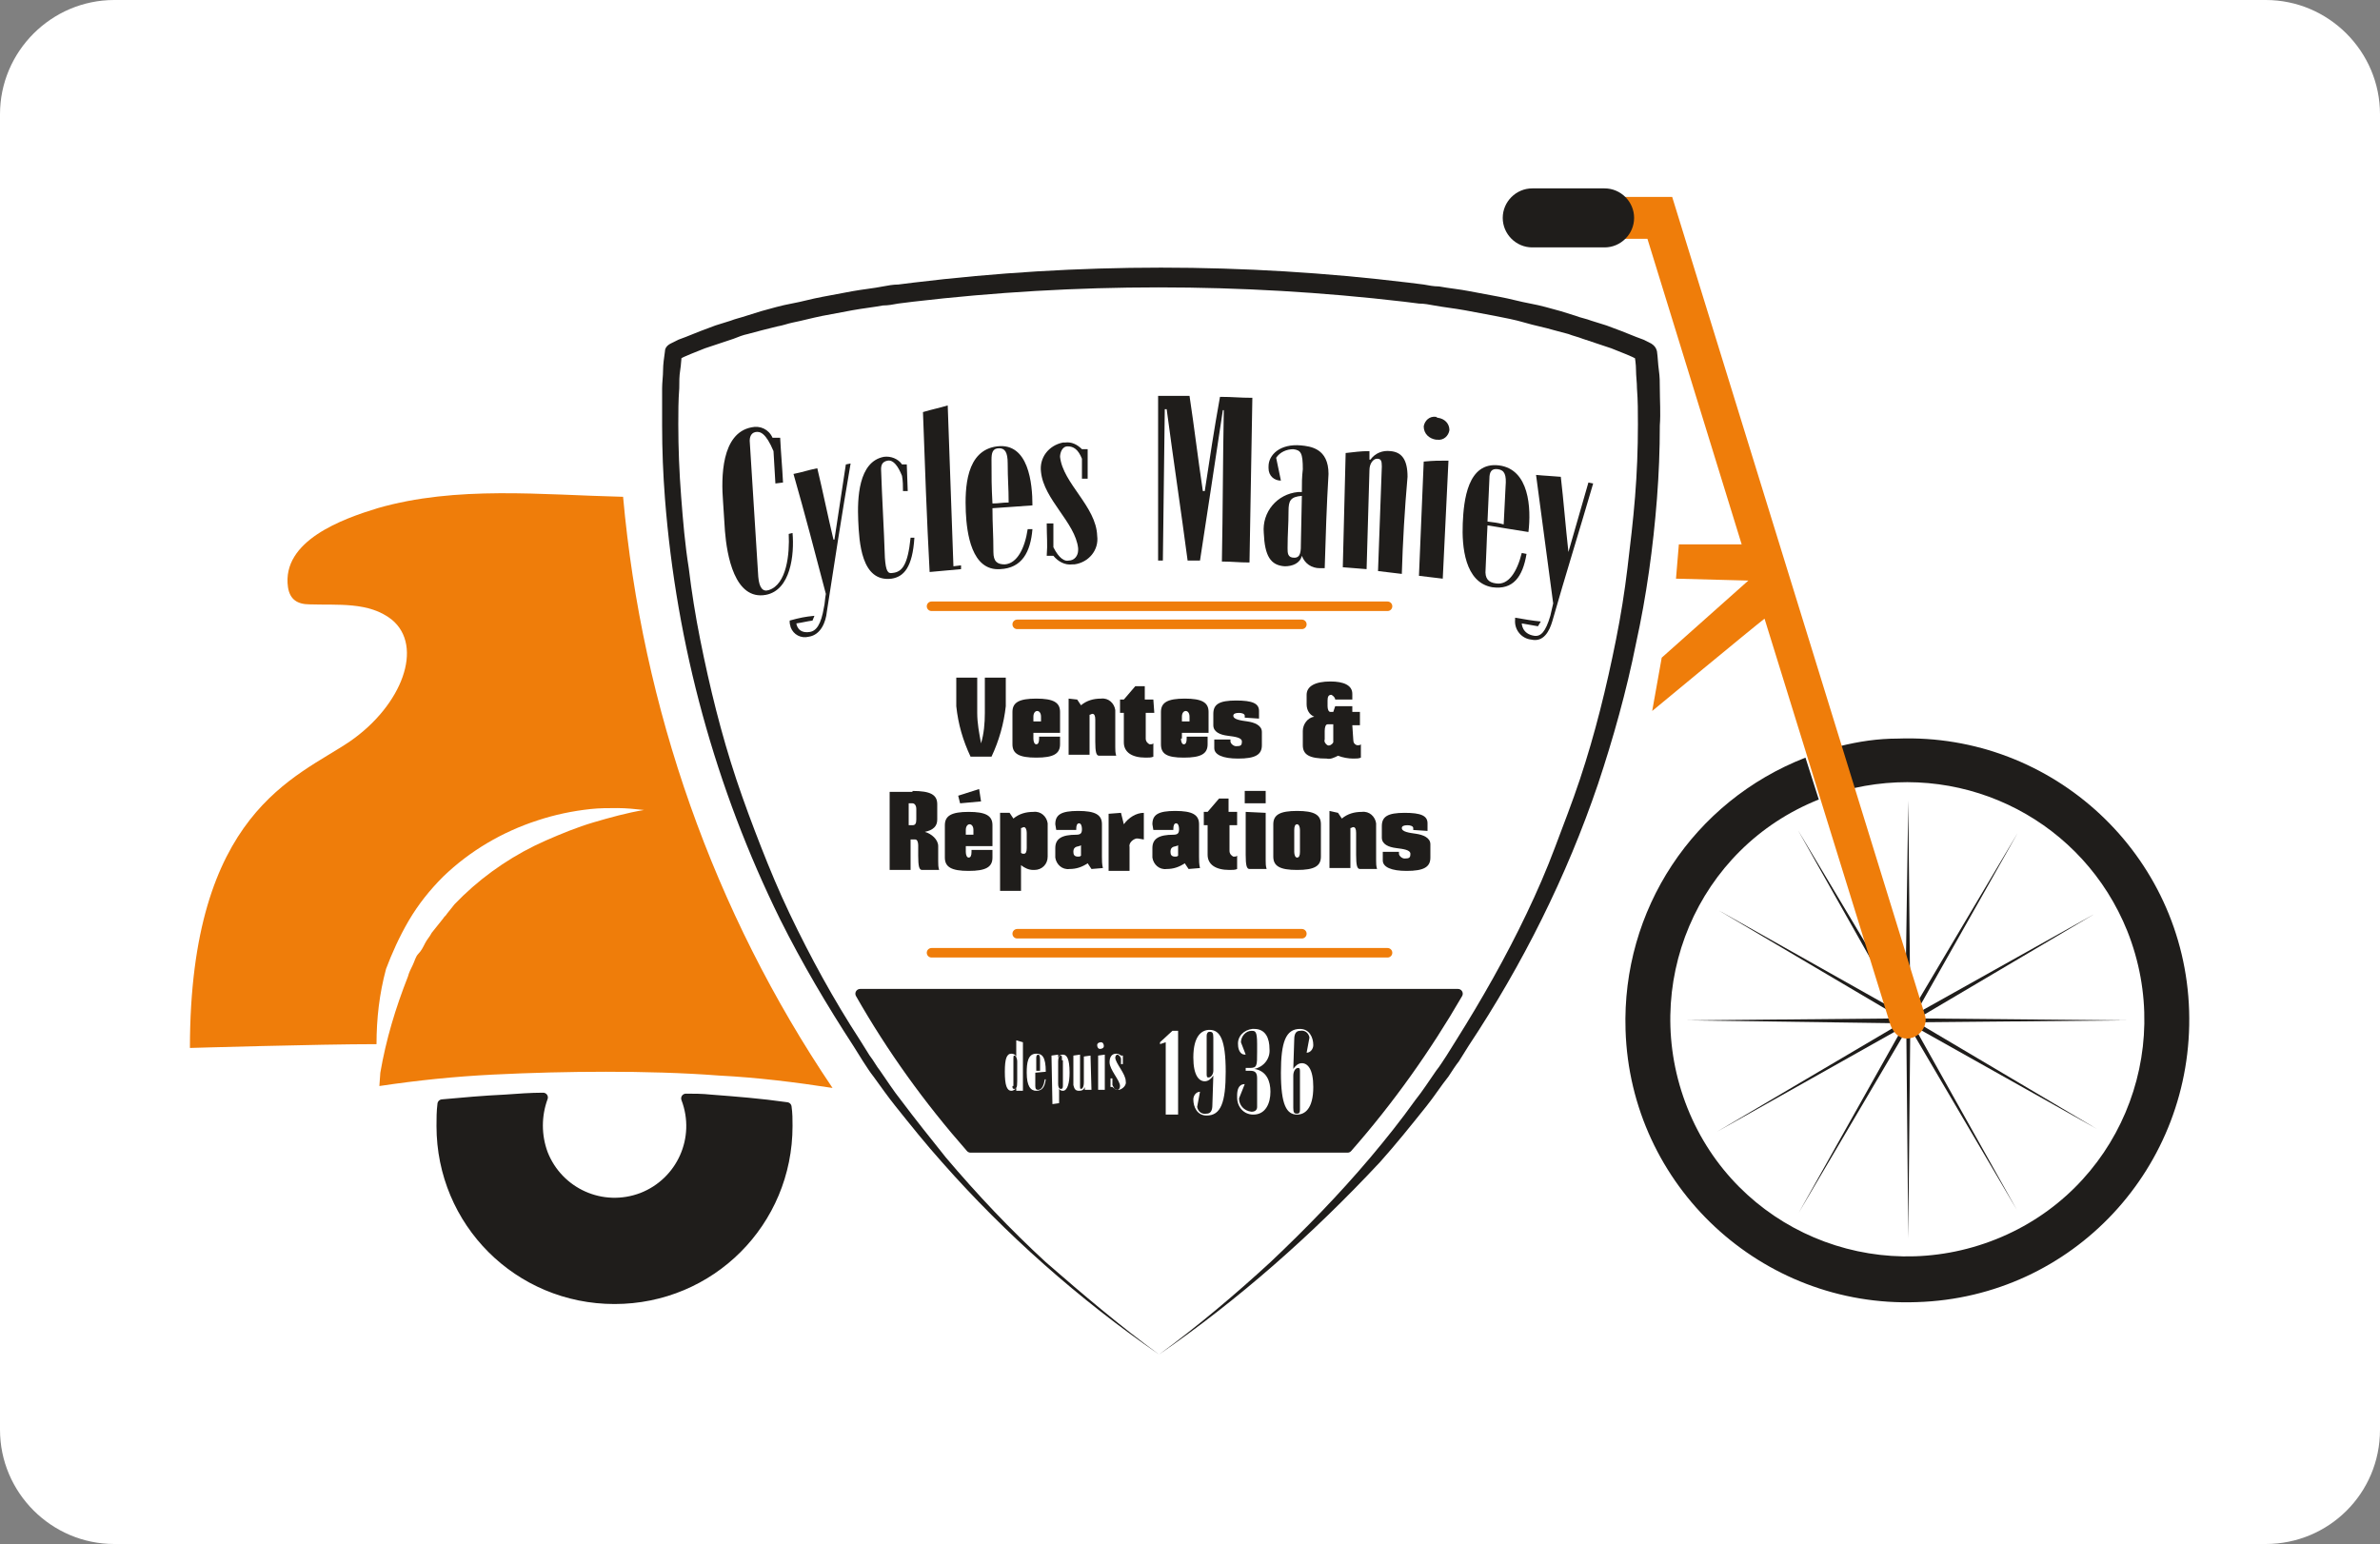
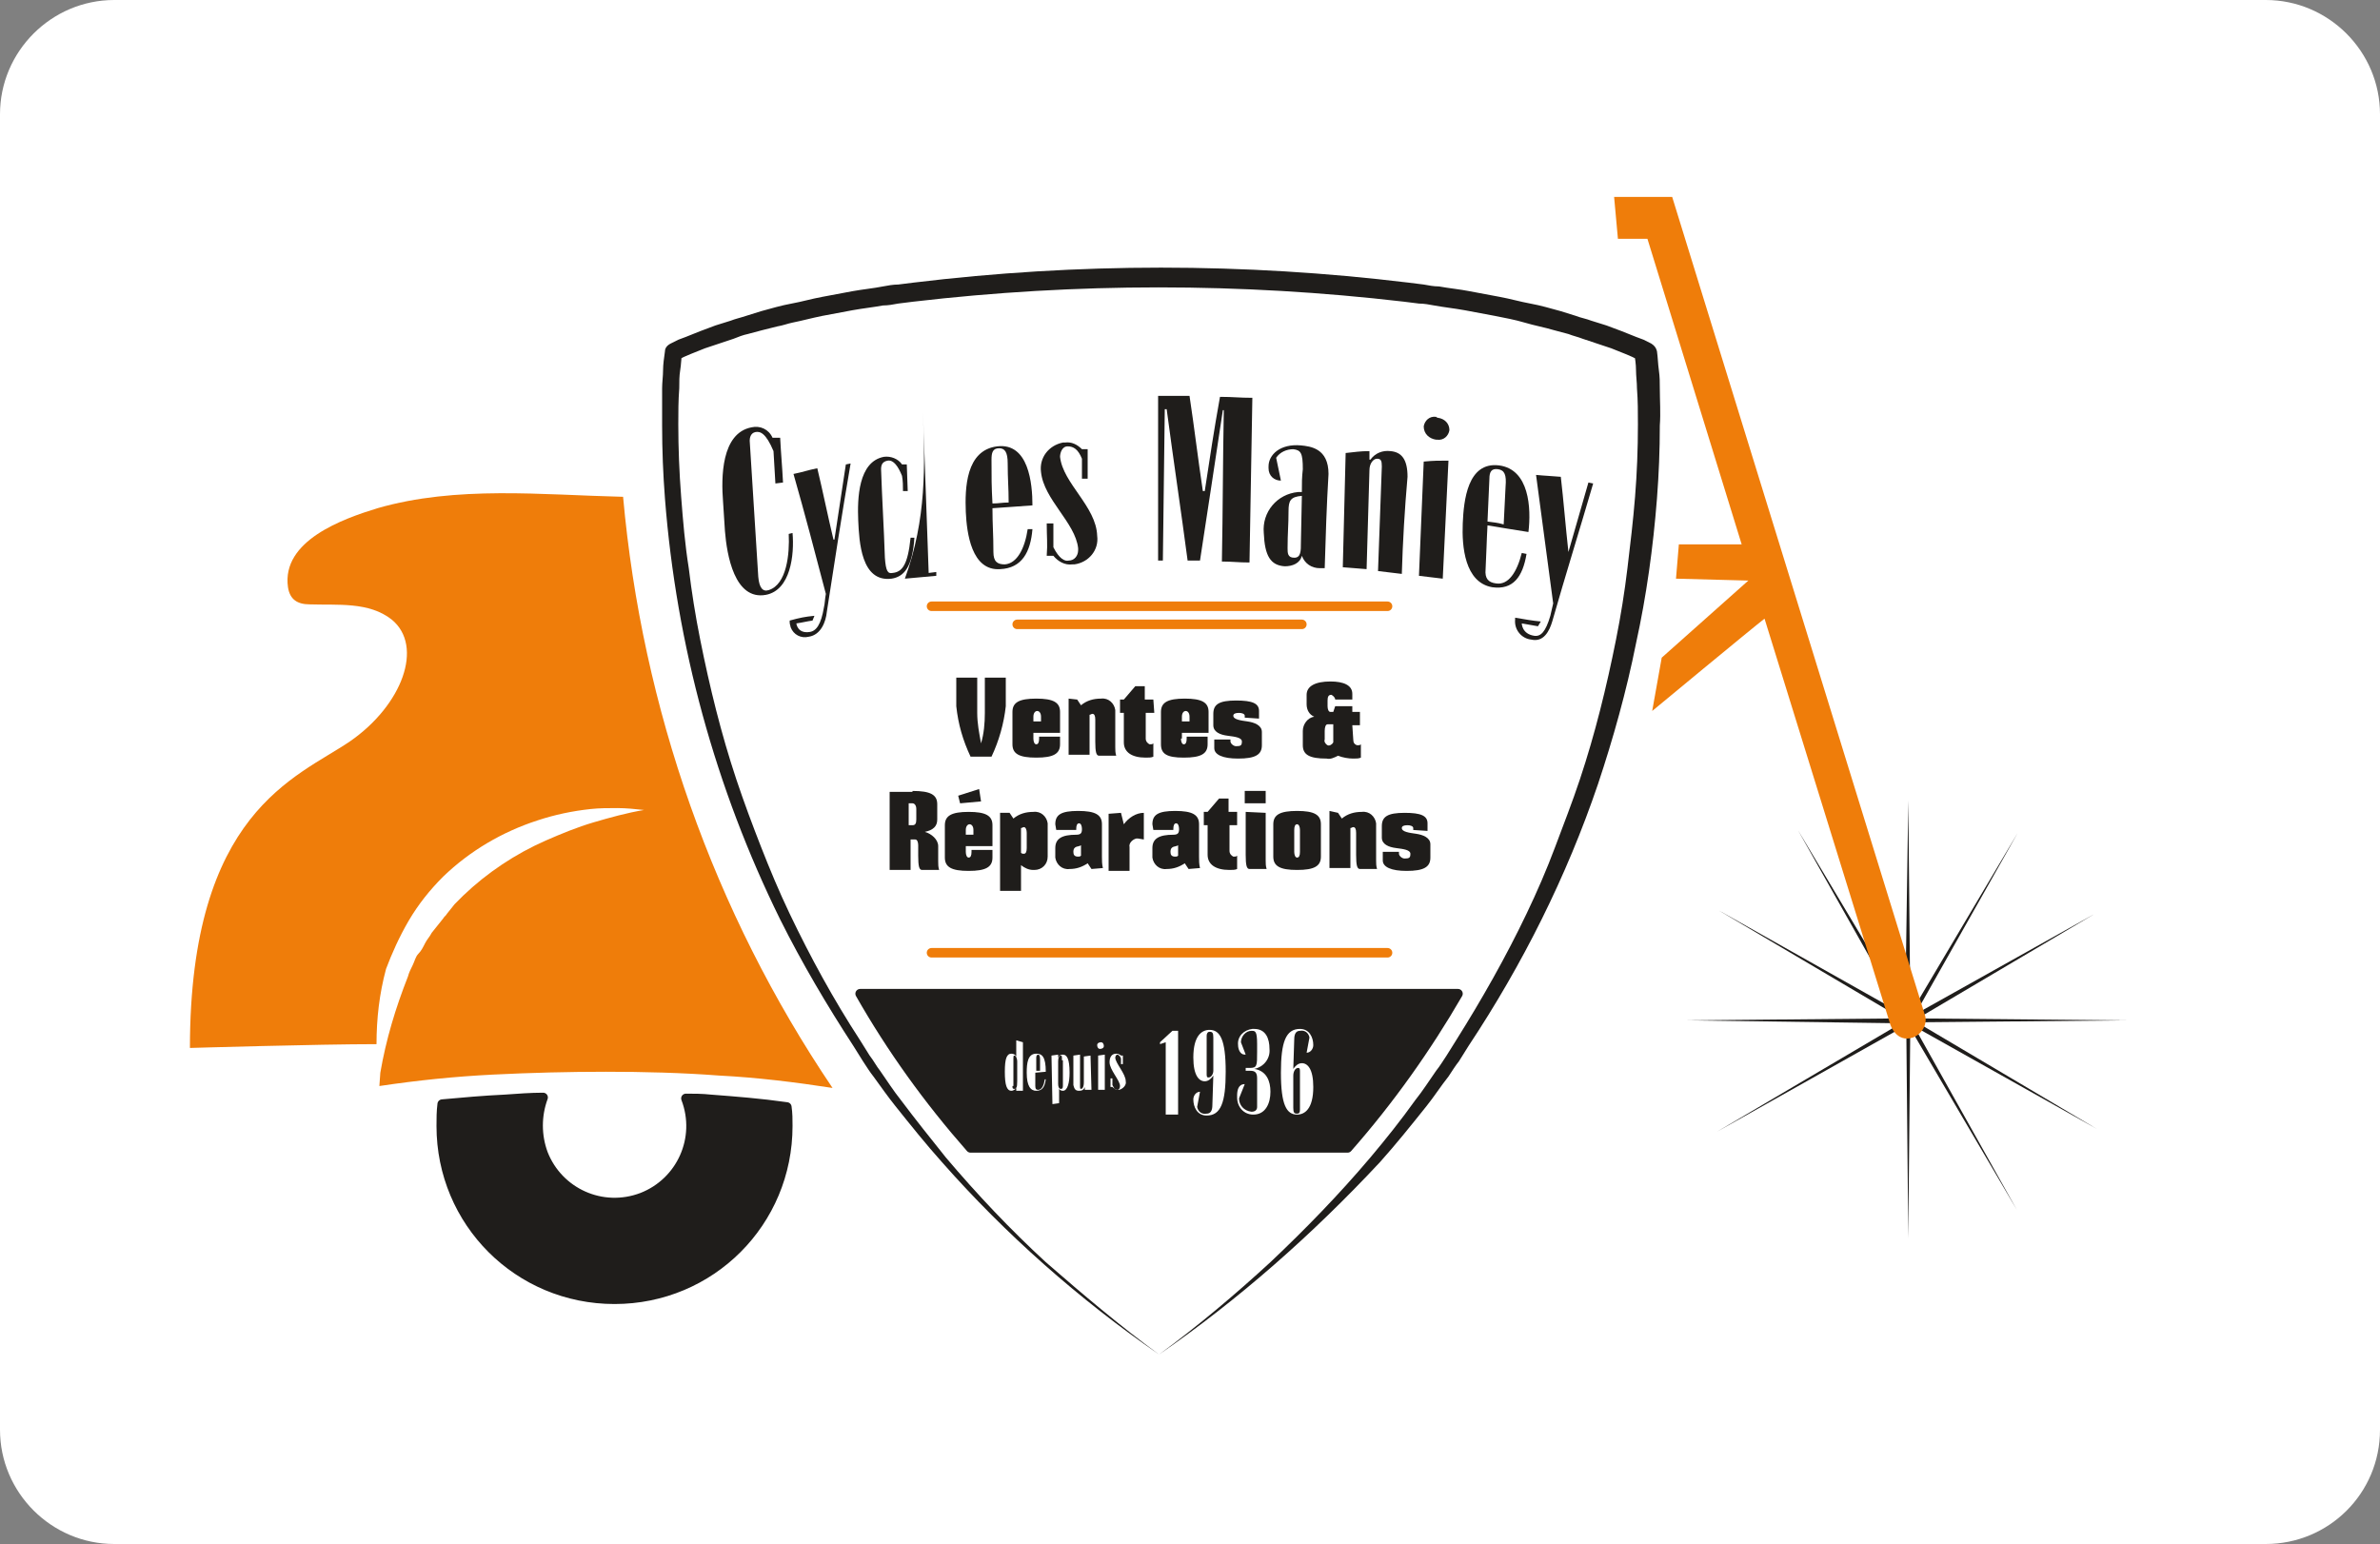
<svg xmlns="http://www.w3.org/2000/svg" version="1.1" id="Calque_1" x="0px" y="0px" viewBox="0 0 250 162.2" style="enable-background:new 0 0 250 162.2;" xml:space="preserve">
  <rect x="0" y="0" width="250" height="162.2" fill="#808080" stroke="none" />
  <style type="text/css">
	.st0{fill:#FFFFFF;}
	.st1{fill:#1F1D1B;}
	.st2{fill:#EF7D0A;}
	.st3{fill:#1F1D1B;stroke:#1F1D1B;stroke-linecap:round;stroke-linejoin:round;}
	.st4{fill:none;stroke:#EF7D0A;stroke-linecap:round;stroke-miterlimit:10;}
</style>
  <g>
    <path class="st0" d="M238,162.2H12c-6.6,0-12-5.4-12-12V12C0,5.4,5.4,0,12,0h226c6.6,0,12,5.4,12,12v138.2   C250,156.9,244.6,162.2,238,162.2z" />
    <g id="shield" transform="translate(-41.05 -165.81)">
      <path id="Tracé_107" class="st0" d="M162.8,308.1c58.5-41.9,51-105.2,51-105.2s-14.9-7.7-51-7.7s-51,7.7-51,7.7    S104.3,266.2,162.8,308.1z" />
      <path id="Tracé_108" class="st1" d="M162.8,308.1c4.1-3,8-6.3,11.7-9.7c3.7-3.5,7.2-7.1,10.5-11c1.6-1.9,3.2-3.9,4.7-6    c0.8-1,1.5-2.1,2.2-3.1c0.4-0.5,0.7-1,1.1-1.6l0.5-0.8l0.5-0.8c2.7-4.3,5.2-8.7,7.4-13.3c1.1-2.3,2.1-4.6,3-7    c0.9-2.4,1.8-4.7,2.6-7.1c1.6-4.8,2.8-9.7,3.8-14.7c0.5-2.5,0.9-5,1.2-7.5c0.3-2.5,0.6-5,0.8-7.5c0.2-2.5,0.3-5,0.3-7.6    c0-1.3,0-2.5-0.1-3.8c0-0.6-0.1-1.3-0.1-1.9s-0.1-1.3-0.2-1.8l0.6,0.8l-0.2-0.1l-0.2-0.1l-0.4-0.2l-0.7-0.3    c-0.5-0.2-1-0.4-1.5-0.6l-1.5-0.5l-1.5-0.5c-0.5-0.2-1-0.3-1.5-0.5l-1.5-0.4c-1-0.3-2.1-0.5-3.1-0.8s-2.1-0.5-3.1-0.7l-3.2-0.6    c-1.1-0.2-2.1-0.3-3.2-0.5c-0.5-0.1-1.1-0.2-1.6-0.2l-1.6-0.2c-17.1-2-34.4-2-51.5,0l-1.6,0.2c-0.5,0.1-1.1,0.2-1.6,0.2    c-1.1,0.2-2.1,0.3-3.2,0.5l-3.2,0.6c-1,0.2-2.1,0.5-3.1,0.7c-0.5,0.1-1,0.3-1.6,0.4l-1.6,0.4l-1.5,0.4c-0.5,0.1-1,0.3-1.5,0.5    l-1.5,0.5l-1.5,0.5c-0.5,0.2-1,0.4-1.5,0.6l-0.7,0.3l-0.4,0.2l-0.2,0.1l-0.2,0.1l0.6-0.8c-0.1,0.6-0.1,1.2-0.2,1.8    s-0.1,1.2-0.1,1.9c-0.1,1.3-0.1,2.5-0.1,3.8c0,2.5,0.1,5,0.3,7.6s0.4,5,0.8,7.5c0.3,2.5,0.7,5,1.2,7.5c1,5,2.2,9.9,3.8,14.7    c0.8,2.4,1.7,4.8,2.6,7.1s1.9,4.7,3,7c2.2,4.6,4.6,9,7.4,13.3l0.5,0.8l0.5,0.8c0.4,0.5,0.7,1.1,1.1,1.6c0.7,1,1.4,2.1,2.2,3.1    c1.5,2,3.1,4,4.7,6c3.3,3.9,6.8,7.6,10.5,11C154.8,301.8,158.7,305.1,162.8,308.1L162.8,308.1z M162.8,308.1    c-8.4-5.8-16.1-12.6-22.8-20.2c-1.7-1.9-3.3-3.9-4.9-5.9c-0.8-1-1.5-2-2.3-3.1c-0.4-0.5-0.7-1-1.1-1.6l-0.5-0.8l-0.5-0.8    c-2.8-4.3-5.4-8.7-7.7-13.3c-6.8-13.8-10.9-28.8-12.1-44.2c-0.2-2.6-0.3-5.1-0.3-7.7c0-1.3,0-2.6,0-3.9c0-0.6,0.1-1.3,0.1-1.9    s0.1-1.3,0.2-2l0,0c0-0.3,0.2-0.6,0.6-0.8l0.2-0.1l0.2-0.1l0.4-0.2l0.8-0.3c0.5-0.2,1-0.4,1.5-0.6l1.6-0.6l1.6-0.5    c0.5-0.2,1-0.3,1.6-0.5l1.6-0.5c1.1-0.3,2.1-0.6,3.2-0.8s2.1-0.5,3.2-0.7l3.2-0.6c1.1-0.2,2.2-0.3,3.2-0.5    c0.5-0.1,1.1-0.2,1.6-0.2l1.6-0.2c17.3-2.1,34.7-2.1,52,0l1.6,0.2c0.5,0.1,1.1,0.2,1.6,0.2c1.1,0.2,2.2,0.3,3.2,0.5l3.2,0.6    c1.1,0.2,2.1,0.5,3.2,0.7s2.1,0.5,3.2,0.8l1.6,0.5c0.5,0.2,1.1,0.3,1.6,0.5l1.6,0.5l1.6,0.6c0.5,0.2,1,0.4,1.5,0.6l0.8,0.3    l0.4,0.2l0.2,0.1l0.2,0.1c0.3,0.2,0.5,0.4,0.6,0.8v0c0.1,0.7,0.1,1.3,0.2,2s0.1,1.3,0.1,1.9c0,1.3,0.1,2.6,0,3.9    c0,2.6-0.1,5.1-0.3,7.7c-0.4,5.1-1.1,10.2-2.2,15.2c-1,5-2.4,10-4,14.8c-3.3,9.7-7.9,18.9-13.6,27.5l-0.5,0.8l-0.5,0.8    c-0.4,0.5-0.7,1-1.1,1.6c-0.8,1-1.5,2.1-2.3,3.1c-1.6,2-3.2,4-4.9,5.9C178.9,295.5,171.2,302.3,162.8,308.1z" />
      <path id="Tracé_109" class="st2" d="M84,262.5c1-1.7,2.2-3.2,3.6-4.6c2.8-2.7,6.2-4.7,9.9-5.9c1.8-0.6,3.7-1,5.6-1.2    c0.9-0.1,1.9-0.1,2.8-0.1c0.9,0,1.9,0.1,2.8,0.2c-1.8,0.3-3.6,0.8-5.3,1.3c-1.7,0.5-3.4,1.2-5,1.9c-3.2,1.4-6.2,3.4-8.7,5.8    l-0.9,0.9l-0.8,1c-0.1,0.2-0.3,0.3-0.4,0.5l-0.4,0.5l-0.4,0.5l-0.4,0.5c-0.2,0.4-0.5,0.7-0.7,1.1s-0.4,0.8-0.7,1.1    s-0.4,0.8-0.6,1.2c-0.2,0.4-0.4,0.8-0.5,1.2c-1.3,3.3-2.3,6.6-2.9,10.1l-0.1,1.4c4-0.6,7.9-1,11.9-1.2c4-0.2,8-0.3,11.9-0.3    s8,0.1,11.9,0.4c4,0.2,8,0.7,11.9,1.3c-12.5-18.5-20-39.9-22-62.1c-8.5-0.2-17.5-1.2-25.8,1.2c-3.6,1.1-10.1,3.4-9.4,8.3    c0.2,1.3,1,1.8,2.3,1.8c2.9,0.1,6.2-0.3,8.6,1.6c3.4,2.8,1.1,9-4.4,12.8c-5.6,3.8-16.8,7.4-16.8,32.2c0,0,13.5-0.4,19.6-0.4    c0-2.7,0.3-5.3,1-7.9C82.2,266,83,264.2,84,262.5z" />
      <path id="Tracé_110" class="st3" d="M115.7,281.3c-0.9-0.1-1.8-0.1-2.6-0.1c1.6,4.2-0.5,8.8-4.6,10.4c-4.2,1.6-8.8-0.5-10.4-4.6    c-0.7-1.9-0.7-4,0-5.9c-1.3,0-2.6,0.1-4,0.2c-2.2,0.1-4.4,0.3-6.6,0.5c-0.1,0.8-0.1,1.5-0.1,2.3c0,10.1,8.1,18.2,18.2,18.2    c10.1,0,18.2-8.1,18.2-18.2c0,0,0,0,0,0c0-0.7,0-1.3-0.1-2C120.9,281.7,118.3,281.5,115.7,281.3z" />
-       <path id="Tracé_111" class="st1" d="M232.1,249.8c-12.8,5.1-18.9,19.6-13.8,32.4c5.1,12.8,19.6,18.9,32.4,13.8    s18.9-19.6,13.8-32.4c-4.6-11.4-16.7-17.7-28.7-15l-1.5-4.4c2-0.5,4-0.8,6.1-0.8c16.3-0.6,30.1,12.2,30.6,28.6    s-12.2,30.1-28.6,30.6c-16.3,0.6-30.1-12.2-30.6-28.6c-0.4-12.6,7.1-24,18.9-28.6L232.1,249.8z" />
      <path id="Tracé_112" class="st1" d="M241.5,249.9l0.2,20.5h-0.5L241.5,249.9z" />
      <path id="Tracé_113" class="st1" d="M241.7,274.7l-0.2,21.2l-0.2-21.2H241.7z" />
      <path id="Tracé_114" class="st1" d="M229.9,253l9.2,15.4l-0.4,0.2L229.9,253z" />
      <path id="Tracé_115" class="st1" d="M242.2,273.8l10.7,19.1L241.8,274L242.2,273.8z" />
      <path id="Tracé_116" class="st1" d="M221.5,261.4l19,10.7l-0.2,0.4L221.5,261.4z" />
      <path id="Tracé_117" class="st1" d="M242.9,273.5l18.4,10.9l-18.7-10.5L242.9,273.5z" />
      <path id="Tracé_118" class="st1" d="M218.3,273l21.7-0.2v0.5L218.3,273z" />
      <path id="Tracé_119" class="st1" d="M242.9,272.8l21.5,0.2l-21.5,0.2V272.8z" />
      <path id="Tracé_120" class="st1" d="M221.4,284.7l19-11.2l0.2,0.4L221.4,284.7z" />
      <path id="Tracé_121" class="st1" d="M242.7,272.1l18.4-10.3l-18.1,10.7L242.7,272.1z" />
-       <path id="Tracé_122" class="st1" d="M230,293.2l10.5-18.7l0.4,0.2L230,293.2z" />
      <path id="Tracé_123" class="st1" d="M242.2,271.5l10.8-18.2l-10.4,18.4L242.2,271.5z" />
      <path id="Tracé_124" class="st2" d="M211,190.9h3l0.1,0L224,223h-6.6l-0.3,3.6l7.6,0.2l-9.1,8.1l-1,5.6c0,0,10.5-8.7,11.8-9.7    l13.2,42.6c0,0,0.6,2,2.4,1.4c1-0.4,1.6-1.5,1.2-2.5l-26.5-85.8h-6.1L211,190.9z" />
-       <path id="Rectangle_34" class="st1" d="M202,185.6h7.6c1.7,0,3.1,1.4,3.1,3.1l0,0c0,1.7-1.4,3.1-3.1,3.1H202    c-1.7,0-3.1-1.4-3.1-3.1l0,0C198.9,187,200.3,185.6,202,185.6z" />
      <path id="Tracé_125" class="st1" d="M143.7,237v3.7c0,1.1,0.2,2.1,0.4,3.2c0.3-1,0.4-2.1,0.4-3.2V237h2.2v3    c-0.2,1.8-0.7,3.6-1.5,5.3H143c-0.8-1.7-1.3-3.4-1.5-5.3v-3H143.7z" />
      <path id="Tracé_126" class="st1" d="M149.6,243.4c0,0.3,0.1,0.6,0.3,0.6s0.3-0.2,0.3-0.6v-0.2h2.2v0.8c0,1-0.7,1.4-2.5,1.4    s-2.5-0.4-2.5-1.4v-3.4c0-1,0.7-1.4,2.5-1.4s2.5,0.4,2.5,1.4v2.2h-2.8V243.4z M150.4,241.6v-0.5c0-0.4-0.2-0.6-0.4-0.6    s-0.4,0.2-0.4,0.6v0.5H150.4z" />
      <path id="Tracé_127" class="st1" d="M154.2,239.3l0.4,0.6c0.6-0.5,1.3-0.7,2.1-0.7c0.8-0.1,1.4,0.5,1.5,1.2c0,0,0,0.1,0,0.1v3.8    c0,0.3,0,0.6,0.1,0.9h-1.8c-0.3,0-0.4-0.4-0.4-1.5v-2.3c0-0.4-0.1-0.6-0.3-0.6c-0.1,0-0.2,0.1-0.3,0.1v4.2h-2.2v-5.9L154.2,239.3z    " />
      <path id="Tracé_128" class="st1" d="M162.3,240.7h-0.9v2.7c0,0.3,0.2,0.5,0.4,0.6c0,0,0.1,0,0.1,0c0.1,0,0.2,0,0.3-0.1v1.4    c-0.2,0.1-0.5,0.1-0.8,0.1c-1.5,0-2.3-0.6-2.3-1.6v-3.1h-0.4v-1.4h0.4l1.2-1.4h1v1.4h0.9L162.3,240.7z" />
      <path id="Tracé_129" class="st1" d="M165.1,243.4c0,0.3,0.1,0.6,0.3,0.6s0.3-0.2,0.3-0.6v-0.2h2.2v0.8c0,1-0.7,1.4-2.5,1.4    S163,245,163,244v-3.4c0-1,0.7-1.4,2.5-1.4s2.5,0.4,2.5,1.4v2.2h-2.8V243.4z M166,241.6v-0.5c0-0.4-0.2-0.6-0.4-0.6    s-0.4,0.2-0.4,0.6v0.5H166z" />
      <path id="Tracé_130" class="st1" d="M171.8,241.2v-0.2c0-0.2-0.3-0.3-0.6-0.3c-0.4,0-0.6,0.1-0.6,0.3c0,0.4,0.8,0.5,1.5,0.6    s1.5,0.4,1.5,1.1v1.4c0,1-0.7,1.4-2.5,1.4c-1.6,0-2.5-0.4-2.5-1.1v-0.9h1.7v0.2c0,0.2,0.3,0.5,0.6,0.5c0.5,0,0.6-0.1,0.6-0.5    c0-0.4-0.7-0.5-1.5-0.6s-1.5-0.4-1.5-1.1v-1.2c0-1,0.6-1.4,2.4-1.4c1.7,0,2.4,0.3,2.4,1.1v0.8L171.8,241.2z" />
      <path id="Tracé_131" class="st1" d="M183.2,243.5c0,0.3,0.1,0.5,0.4,0.6c0,0,0.1,0,0.1,0c0.1,0,0.2,0,0.3-0.1v1.4    c-0.2,0.1-0.5,0.1-0.8,0.1c-0.5,0-1.1-0.1-1.6-0.3c-0.4,0.2-0.8,0.4-1.2,0.3c-1.8,0-2.5-0.4-2.5-1.4v-1.5c0-0.7,0.5-1.4,1.2-1.5    c-0.5-0.2-0.8-0.7-0.8-1.3v-1c0-0.9,0.9-1.4,2.5-1.4c1.4,0,2.3,0.4,2.3,1.3v0.6h-1.8c0-0.2-0.2-0.4-0.4-0.5c0,0,0,0,0,0    c-0.3,0-0.4,0.2-0.4,0.6v0.6c0,0.3,0.1,0.6,0.3,0.6h0.3l0.2-0.6h1.8v0.6h0.8v1.4h-0.8L183.2,243.5z M180.5,241.9    c-0.2,0-0.3,0.3-0.3,0.7v0.9c-0.1,0.2,0.1,0.5,0.3,0.6c0.2,0.1,0.5-0.1,0.6-0.3c0-0.1,0-0.2,0-0.3v-1.6L180.5,241.9z" />
      <path id="Tracé_132" class="st1" d="M136.9,248.9c1.9,0,2.6,0.4,2.6,1.4v1.6c0,0.7-0.4,1.1-1.3,1.3c0.7,0.2,1.4,0.8,1.4,1.5v1.6    c0,0.3,0,0.6,0.1,0.9h-1.8c-0.3,0-0.4-0.4-0.4-1.5v-1.1c0-0.3-0.1-0.6-0.3-0.6h-0.5v3.2h-2.2v-8.2H136.9z M136.5,252.5h0.4    c0.3,0,0.4-0.2,0.4-0.6v-1.1c0-0.4-0.2-0.6-0.4-0.6h-0.4V252.5z" />
      <path id="Tracé_133" class="st1" d="M142.5,255.3c0,0.3,0.1,0.6,0.3,0.6s0.3-0.2,0.3-0.6v-0.2h2.2v0.8c0,1-0.7,1.4-2.5,1.4    s-2.5-0.4-2.5-1.4v-3.4c0-1,0.7-1.4,2.5-1.4s2.5,0.4,2.5,1.4v2.2h-2.8V255.3z M141.7,249.4l2.2-0.7l0.2,1.3l-2.2,0.2L141.7,249.4z     M143.3,253.4V253c0-0.4-0.2-0.6-0.4-0.6s-0.4,0.2-0.4,0.6v0.5H143.3z" />
      <path id="Tracé_134" class="st1" d="M147.1,251.2l0.4,0.6c0.6-0.5,1.3-0.7,2.1-0.7c0.8-0.1,1.4,0.5,1.5,1.2c0,0,0,0.1,0,0.1v3.4    c0,0.8-0.6,1.4-1.4,1.4c0,0-0.1,0-0.1,0c-0.5,0-0.9-0.2-1.3-0.5v2.7h-2.2v-8.2L147.1,251.2z M148.3,255.4c0.1,0.1,0.2,0.1,0.3,0.1    c0.2,0,0.3-0.2,0.3-0.6v-1.6c0-0.3-0.1-0.6-0.3-0.6c-0.1,0-0.2,0.1-0.3,0.1V255.4z" />
      <path id="Tracé_135" class="st1" d="M151.9,252.4c0-1,0.6-1.4,2.4-1.4c1.8,0,2.5,0.4,2.5,1.4v3.4c0,0.4,0,0.8,0.1,1.2    c0,0-1.2,0.1-1.2,0.1l-0.4-0.6c-0.6,0.4-1.2,0.6-1.9,0.6c-0.8,0.1-1.4-0.5-1.5-1.2c0,0,0-0.1,0-0.1v-0.9c0-1,0.7-1.4,2.2-1.4    c0.5,0,0.6-0.2,0.6-0.6c0-0.3-0.1-0.6-0.3-0.6s-0.3,0.2-0.3,0.6v0.1h-2.1L151.9,252.4z M154.6,254.6c-0.2,0.2-0.8,0-0.8,0.7    c0,0.3,0.1,0.5,0.5,0.5c0.1,0,0.2,0,0.3-0.1L154.6,254.6z" />
      <path id="Tracé_136" class="st1" d="M158.8,251.2l0.3,1.2c0.5-0.7,1.3-1.2,2.1-1.2v2.8l-0.6-0.1c0,0-0.1,0-0.2,0    c-0.4,0.1-0.8,0.5-0.7,0.9v2.5h-2.2v-6L158.8,251.2z" />
      <path id="Tracé_137" class="st1" d="M162.1,252.4c0-1,0.6-1.4,2.4-1.4c1.8,0,2.5,0.4,2.5,1.4v3.4c0,0.4,0,0.8,0.1,1.2    c0,0-1.2,0.1-1.2,0.1l-0.4-0.6c-0.6,0.4-1.2,0.6-1.9,0.6c-0.8,0.1-1.4-0.5-1.5-1.2c0,0,0-0.1,0-0.1v-0.9c0-1,0.7-1.4,2.2-1.4    c0.5,0,0.6-0.2,0.6-0.6c0-0.3-0.1-0.6-0.3-0.6s-0.3,0.2-0.3,0.6v0.1h-2.1L162.1,252.4z M164.8,254.6c-0.2,0.2-0.8,0-0.8,0.7    c0,0.3,0.1,0.5,0.5,0.5c0.1,0,0.2,0,0.3-0.1L164.8,254.6z" />
      <path id="Tracé_138" class="st1" d="M171.1,252.5h-0.9v2.7c0,0.3,0.2,0.5,0.4,0.6c0,0,0.1,0,0.1,0c0.1,0,0.2,0,0.3-0.1v1.4    c-0.2,0.1-0.5,0.1-0.8,0.1c-1.5,0-2.3-0.6-2.3-1.6v-3.1h-0.4v-1.4h0.4l1.2-1.4h1v1.4h0.9V252.5z" />
      <path id="Tracé_139" class="st1" d="M171.8,248.9h2.2v1.3h-2.2V248.9z M174,251.2v5c0,0.3,0,0.6,0.1,0.9h-1.8    c-0.3,0-0.4-0.4-0.4-1.5v-4.5L174,251.2z" />
      <path id="Tracé_140" class="st1" d="M179.8,252.4v3.4c0,1-0.7,1.4-2.5,1.4s-2.5-0.4-2.5-1.4v-3.4c0-1,0.7-1.4,2.5-1.4    S179.8,251.4,179.8,252.4z M177,253v2.3c0,0.3,0.1,0.6,0.3,0.6s0.3-0.2,0.3-0.6V253c0-0.3-0.1-0.6-0.3-0.6S177,252.6,177,253    L177,253z" />
      <path id="Tracé_141" class="st1" d="M181.6,251.2l0.4,0.6c0.6-0.5,1.3-0.7,2.1-0.7c0.8-0.1,1.4,0.5,1.5,1.2c0,0,0,0.1,0,0.1v3.8    c0,0.3,0,0.6,0.1,0.9h-1.8c-0.3,0-0.4-0.4-0.4-1.5v-2.3c0-0.4-0.1-0.6-0.3-0.6c-0.1,0-0.2,0.1-0.3,0.1v4.2h-2.2v-6L181.6,251.2z" />
      <path id="Tracé_142" class="st1" d="M189.5,253v-0.2c0-0.2-0.3-0.3-0.6-0.3c-0.4,0-0.6,0.1-0.6,0.3c0,0.4,0.8,0.5,1.5,0.6    s1.5,0.4,1.5,1.1v1.4c0,1-0.7,1.4-2.5,1.4c-1.6,0-2.5-0.4-2.5-1.1v-0.9h1.7v0.2c0,0.2,0.3,0.5,0.6,0.5c0.5,0,0.6-0.1,0.6-0.5    c0-0.4-0.7-0.5-1.5-0.6s-1.5-0.4-1.5-1.1v-1.2c0-1,0.6-1.4,2.4-1.4c1.7,0,2.4,0.3,2.4,1.1v0.8L189.5,253z" />
      <line id="Ligne_1" class="st4" x1="138.9" y1="229.5" x2="186.8" y2="229.5" />
      <line id="Ligne_2" class="st4" x1="147.9" y1="231.4" x2="177.8" y2="231.4" />
      <line id="Ligne_3" class="st4" x1="186.8" y1="265.9" x2="138.9" y2="265.9" />
-       <line id="Ligne_4" class="st4" x1="177.8" y1="263.9" x2="147.9" y2="263.9" />
      <path id="Tracé_143" class="st1" d="M123,211.8c0.1,1.9,0.2,2.8,0.3,4.7l-0.8,0.1c-0.1-1.4-0.1-2-0.2-3.4c-0.8-1.9-1.4-2.1-1.9-2    c-0.5,0.1-0.6,0.6-0.6,0.9c0.3,4.8,0.6,9.5,0.9,14.3c0.1,1.2,0.5,1.6,1.1,1.4c1.9-0.6,2.2-3.8,2.1-5.9l0.4-0.1    c0.2,2.3-0.2,6-2.8,6.5c-3.3,0.6-4.1-4.2-4.3-6.7l-0.2-3.1c-0.2-2.5-0.2-7.2,3-7.8c0.9-0.2,1.8,0.2,2.2,1.1L123,211.8z" />
      <path id="Tracé_144" class="st1" d="M126.6,230.5l-0.2,0.5c-0.7,0.1-1,0.2-1.7,0.3c0,0,0.1,1.1,1.4,0.9c0.7-0.1,1.2-0.8,1.5-2.6    c0.1-0.4,0.1-0.9,0.2-1.4c-1.1-4.2-2.2-8.4-3.4-12.6c1-0.2,1.5-0.4,2.5-0.6c0.6,2.5,1.1,5,1.7,7.5h0.1c0.4-2.6,0.8-5.3,1.2-7.9    l0.5-0.1c-0.9,5.2-1.7,10.4-2.5,15.6c-0.1,1-0.6,2.4-1.9,2.6c-0.8,0.2-1.6-0.2-1.9-1c0-0.1-0.1-0.3-0.1-0.5l0-0.2    C125.1,230.7,125.6,230.6,126.6,230.5z" />
      <path id="Tracé_145" class="st1" d="M136.3,214.6l0.1,2.8l-0.5,0c0-0.6,0-1-0.1-1.6c-0.4-1-0.9-1.7-1.5-1.6    c-0.6,0.1-0.7,0.5-0.7,0.9c0.1,3.1,0.3,6.2,0.4,9.3c0.1,1.4,0.3,1.7,0.8,1.6c1-0.1,1.6-0.8,1.9-3.7l0.4,0    c-0.2,3.1-1.1,4.1-2.4,4.3c-3.2,0.4-3.4-3.9-3.5-6.1c-0.1-2.3,0-6.2,2.7-6.7c0.7-0.1,1.5,0.2,1.9,0.8L136.3,214.6z" />
-       <path id="Tracé_146" class="st1" d="M138,209.1c1-0.3,1.6-0.4,2.6-0.7l0.6,16.9l0.8-0.1l0,0.4c-1.3,0.1-2,0.2-3.3,0.3    C138.4,220.3,138.2,214.7,138,209.1z" />
+       <path id="Tracé_146" class="st1" d="M138,209.1l0.6,16.9l0.8-0.1l0,0.4c-1.3,0.1-2,0.2-3.3,0.3    C138.4,220.3,138.2,214.7,138,209.1z" />
      <path id="Tracé_147" class="st1" d="M145.3,219.2c0,1.8,0.1,2.7,0.1,4.6c0,1,0.4,1.3,1.2,1.3c1.3-0.1,2.1-1.7,2.4-3.7l0.5,0    c-0.2,2.4-1.1,4.1-3.4,4.2c-3,0.2-3.5-3.8-3.6-6c-0.1-2.5,0-6.5,3.3-6.9s3.7,3.9,3.7,6.2C147.9,219,147,219.1,145.3,219.2z     M145.3,218.7c0.7,0,1-0.1,1.7-0.1c0-1.6-0.1-2.4-0.1-4.1c0-1.2-0.3-1.6-0.9-1.6c-0.7,0-0.8,0.5-0.8,1.2    C145.2,216,145.2,216.9,145.3,218.7L145.3,218.7z" />
      <path id="Tracé_148" class="st1" d="M151,220.8l0.7,0c0,1,0,1.5,0,2.5c0.6,1.2,1.2,1.5,1.6,1.4c0.6,0,1-0.5,1-1.1    c0-0.1,0-0.1,0-0.2c-0.3-2.7-3.6-5.1-3.9-8c-0.2-1.5,0.8-2.8,2.3-3.1c0.1,0,0.1,0,0.2,0c0.7-0.1,1.3,0.2,1.8,0.7l0.6,0l0,3.1    l-0.6,0l0-2.1c-0.4-1-0.9-1.3-1.5-1.3c-0.6,0-0.8,0.7-0.8,1.1c0.3,2.8,3.8,5.2,3.9,8.3c0.2,1.5-0.9,2.8-2.4,3c-0.1,0-0.1,0-0.2,0    c-0.8,0.1-1.5-0.3-2-0.9l-0.7,0C151.1,222.9,151,222.2,151,220.8z" />
      <path id="Tracé_149" class="st1" d="M163.2,224.7h-0.5v-17.3c1.3,0,2,0,3.3,0c0.5,3.3,0.9,6.7,1.4,10h0.2c0.5-3.3,1-6.6,1.6-9.9    c1.4,0,2,0.1,3.4,0.1c-0.1,5.8-0.2,11.6-0.3,17.3c-1.2,0-1.8-0.1-2.9-0.1c0.1-5.3,0.1-10.6,0.2-15.9h-0.1    c-0.8,5.3-1.6,10.6-2.4,15.8l-1.3,0c-0.7-5.3-1.5-10.6-2.2-15.9h-0.2L163.2,224.7z" />
      <path id="Tracé_150" class="st1" d="M180.2,225.5c-0.2,0-0.3,0-0.5,0c-0.9,0-1.6-0.5-1.9-1.3h0c-0.2,0.8-1,1.1-1.8,1.1    c-1.5-0.1-2.1-1.1-2.2-3.5c-0.2-2.2,1.4-4.1,3.6-4.3c0.1,0,0.3,0,0.4,0c0-1,0-1.5,0.1-2.4c0-1.7-0.2-2-1-2.1    c-0.7,0-1.4,0.3-1.8,0.9c0.2,1,0.3,1.4,0.5,2.4c-0.7,0-1.3-0.5-1.3-1.3c0-0.1,0-0.2,0-0.2c0-1.2,1.2-2.4,3.4-2.2    c1,0.1,2.9,0.3,2.9,3C180.4,218.9,180.3,222.2,180.2,225.5z M176.3,223.4c0,0.5,0,1,0.7,1s0.7-0.7,0.7-1.6l0.1-4.9    c-1.2,0.1-1.4,0.5-1.4,1.6C176.4,221,176.3,221.8,176.3,223.4L176.3,223.4z" />
      <path id="Tracé_151" class="st1" d="M188.3,226.1c-1-0.1-1.5-0.2-2.5-0.3l0.4-11c0-0.6-0.1-0.8-0.5-0.8c-0.4,0-0.8,0.5-0.8,1.2    l-0.3,10.4c-1-0.1-1.5-0.1-2.5-0.2c0.1-4,0.2-8,0.3-12c1-0.1,1.5-0.2,2.5-0.2l0,0.9h0.1c0.5-0.7,1.3-1,2.1-0.9    c1.2,0.1,1.8,0.9,1.8,2.7C188.6,219.3,188.4,222.7,188.3,226.1z" />
      <path id="Tracé_152" class="st1" d="M192.1,209.7c0.7,0.1,1.2,0.6,1.2,1.3c-0.1,0.6-0.6,1.1-1.3,1c0,0-0.1,0-0.1,0    c-0.7-0.1-1.3-0.6-1.3-1.4c0.1-0.6,0.6-1.1,1.3-1C192,209.7,192.1,209.7,192.1,209.7z M192.6,226.6c-1-0.1-1.5-0.2-2.5-0.3l0.5-12    c1-0.1,1.6-0.1,2.6-0.1L192.6,226.6z" />
      <path id="Tracé_153" class="st1" d="M197.3,221c-0.1,1.8-0.1,2.7-0.2,4.6c-0.1,1,0.3,1.4,1.1,1.5c1.3,0.2,2.2-1.2,2.7-3.2    l0.5,0.1c-0.4,2.4-1.4,3.8-3.6,3.5c-2.9-0.5-3.2-4.3-3.1-6.7c0.1-2.4,0.5-6.5,3.8-6.1c3.2,0.4,3.4,4.5,3.1,7    C199.8,221.4,199,221.3,197.3,221z M197.3,220.6c0.7,0.1,1,0.1,1.7,0.3c0.1-1.6,0.1-2.4,0.2-4c0.1-1.2-0.1-1.7-0.8-1.8    c-0.7-0.1-0.9,0.3-0.9,1L197.3,220.6z" />
      <path id="Tracé_154" class="st1" d="M202.9,231.1c-0.1,0.2-0.2,0.3-0.3,0.5l-1.7-0.3c0,0,0,1.1,1.3,1.3c0.7,0.1,1.2-0.4,1.7-2.1    c0.1-0.4,0.2-0.9,0.3-1.3c-0.6-4.5-1.2-9-1.8-13.5c1,0.1,1.5,0.1,2.6,0.2c0.3,2.6,0.5,5.2,0.8,7.9h0c0.7-2.4,1.4-4.9,2.1-7.3    l0.5,0.1c-1.4,4.8-2.9,9.6-4.3,14.5c-0.3,1-0.9,2.2-2.2,1.9c-1-0.1-1.8-1-1.7-2.1v-0.2C201.4,230.9,201.9,231,202.9,231.1z" />
      <path id="Tracé_155" class="st3" d="M194.2,270.2h-62.8c3.3,5.8,7.2,11.2,11.6,16.2h39.6C187,281.4,190.9,275.9,194.2,270.2z" />
      <path id="Tracé_156" class="st0" d="M164.8,274.1v8.8h-1.3v-7.6l-0.6,0.2v-0.2l1.3-1.2L164.8,274.1z" />
      <path id="Tracé_157" class="st0" d="M168.5,278.8L168.5,278.8c-0.2,0.3-0.5,0.6-0.9,0.6c-0.6,0-1.2-0.6-1.2-2.5    c0-2.3,0.9-2.9,1.7-2.9c1.1,0,1.7,1,1.7,4.4c0,3.2-0.5,4.6-2,4.6c-1,0-1.4-0.9-1.4-1.7c0-0.4,0.3-0.8,0.7-0.8h0l-0.3,1.6    c0.1,0.5,0.5,0.8,1,0.7c0.4,0,0.6-0.3,0.6-0.9L168.5,278.8z M168.5,274.8c0-0.5-0.1-0.6-0.4-0.6c-0.2,0-0.3,0.2-0.3,0.4v4.1    c0,0.3,0.1,0.3,0.2,0.3c0.3,0,0.5-0.4,0.5-0.7L168.5,274.8z" />
      <path id="Tracé_158" class="st0" d="M173.1,279.1c0-0.6-0.2-0.8-0.7-0.8c-0.1,0-0.2,0-0.4,0c0,0-0.1,0-0.1,0V278c0,0,0.1,0,0.1,0    c0,0,0.2,0,0.3,0c0.8,0,0.8-0.2,0.8-1.7v-0.8c0-1.4-0.2-1.4-0.6-1.4c-0.6,0-1.1,0.6-1.1,1.2l0.5,1.3h-0.1c-0.5,0-0.7-0.6-0.7-1    c-0.1-0.9,0.6-1.6,1.5-1.7c0.1,0,0.1,0,0.2,0c1.2,0,1.6,1,1.6,2.1c0.1,1-0.6,1.9-1.6,2.1v0c1.3,0.2,1.7,1.3,1.7,2.4    c0,1.2-0.5,2.4-1.8,2.4c-1,0-1.7-0.8-1.7-1.8c0-0.1,0-0.1,0-0.2c0-0.5,0.1-1.2,0.8-1.2h0l-0.6,1.5c0,0.7,0.5,1.3,1.3,1.4    c0.4,0,0.6-0.2,0.6-0.5L173.1,279.1z" />
      <path id="Tracé_159" class="st0" d="M176.9,278.1L176.9,278.1c0.2-0.3,0.5-0.6,0.9-0.6c0.6,0,1.2,0.6,1.2,2.5    c0,2.3-0.9,2.9-1.7,2.9c-1.1,0-1.7-1-1.7-4.4c0-3.2,0.5-4.6,2-4.6c1,0,1.4,0.9,1.4,1.7c0,0.4-0.3,0.8-0.7,0.8h0l0.3-1.6    c-0.1-0.5-0.5-0.8-1-0.7c-0.4,0-0.6,0.3-0.6,0.9L176.9,278.1z M176.9,282.2c0,0.5,0.1,0.6,0.4,0.6c0.2,0,0.3-0.1,0.3-0.4v-4.1    c0-0.3-0.1-0.3-0.2-0.3c-0.3,0-0.5,0.4-0.5,0.8V282.2z" />
      <path id="Tracé_160" class="st0" d="M148.5,275.3v5.1h-0.7V280h0c0,0.2-0.3,0.4-0.5,0.4c-0.5,0-0.7-0.6-0.7-2s0.2-1.9,0.7-1.9    c0.2,0,0.4,0.1,0.5,0.3h0v-1.7L148.5,275.3z M147.4,279.9c0,0.2,0,0.3,0.2,0.3s0.3-0.1,0.3-0.8v-2.1c0-0.2-0.1-0.6-0.3-0.6    c-0.1,0-0.1,0.1-0.1,0.3V279.9z" />
      <path id="Tracé_161" class="st0" d="M149.8,278.5v1.4c0,0.3,0.1,0.4,0.3,0.4c0.4,0,0.6-0.5,0.7-1.1h0.1c-0.1,0.7-0.3,1.2-1,1.2    c-0.6,0-1-0.5-1-1.9c0-1,0.1-2,1-2c0.6,0,1,0.3,1,1.9L149.8,278.5z M149.8,278.3h0.5v-1.2c0-0.4-0.1-0.5-0.2-0.5s-0.2,0.1-0.2,0.3    V278.3z" />
      <path id="Tracé_162" class="st0" d="M151.5,276.7l0.7-0.1v0.4h0c0-0.2,0.2-0.4,0.5-0.4c0.4,0,0.7,0.4,0.7,1.9    c0,1-0.2,1.9-0.7,1.9c-0.2,0-0.4-0.1-0.4-0.3h0v1.6l-0.7,0.1L151.5,276.7z M152.6,277.2c0-0.4,0-0.5-0.1-0.5    c-0.2,0-0.3,0.2-0.3,0.6v2.4c0,0.3,0.1,0.5,0.3,0.5s0.2-0.2,0.2-0.4V277.2z" />
      <path id="Tracé_163" class="st0" d="M155.7,280.3H155V280h0c-0.1,0.3-0.3,0.4-0.6,0.4c-0.4,0-0.5-0.2-0.6-0.6v-3.1l0.7-0.1v3.4    c0,0.1,0,0.2,0.1,0.2c0.1,0,0.3-0.1,0.3-0.7v-2.7l0.7-0.1L155.7,280.3z" />
      <path id="Tracé_164" class="st0" d="M156.7,275.3c0.2,0,0.3,0.2,0.3,0.4s-0.2,0.3-0.4,0.3c-0.2,0-0.3-0.2-0.3-0.4    C156.3,275.4,156.5,275.3,156.7,275.3z M157.1,280.3h-0.7v-3.6l0.7-0.1V280.3z" />
      <path id="Tracé_165" class="st0" d="M157.7,279.1h0.2v0.7c0.2,0.4,0.3,0.5,0.5,0.5c0.2,0,0.3-0.2,0.3-0.4c0-0.6-1.1-1.7-1.1-2.5    c0-0.5,0.2-0.9,0.7-0.9c0.2,0,0.4,0.1,0.5,0.2h0.2v0.9h-0.2v-0.6c-0.1-0.3-0.3-0.4-0.4-0.4s-0.2,0.2-0.2,0.3    c0,0.6,1.1,1.7,1.1,2.5c0.1,0.4-0.3,0.8-0.7,0.9c0,0,0,0-0.1,0c-0.2,0-0.4-0.1-0.6-0.3h-0.2L157.7,279.1z" />
    </g>
  </g>
</svg>